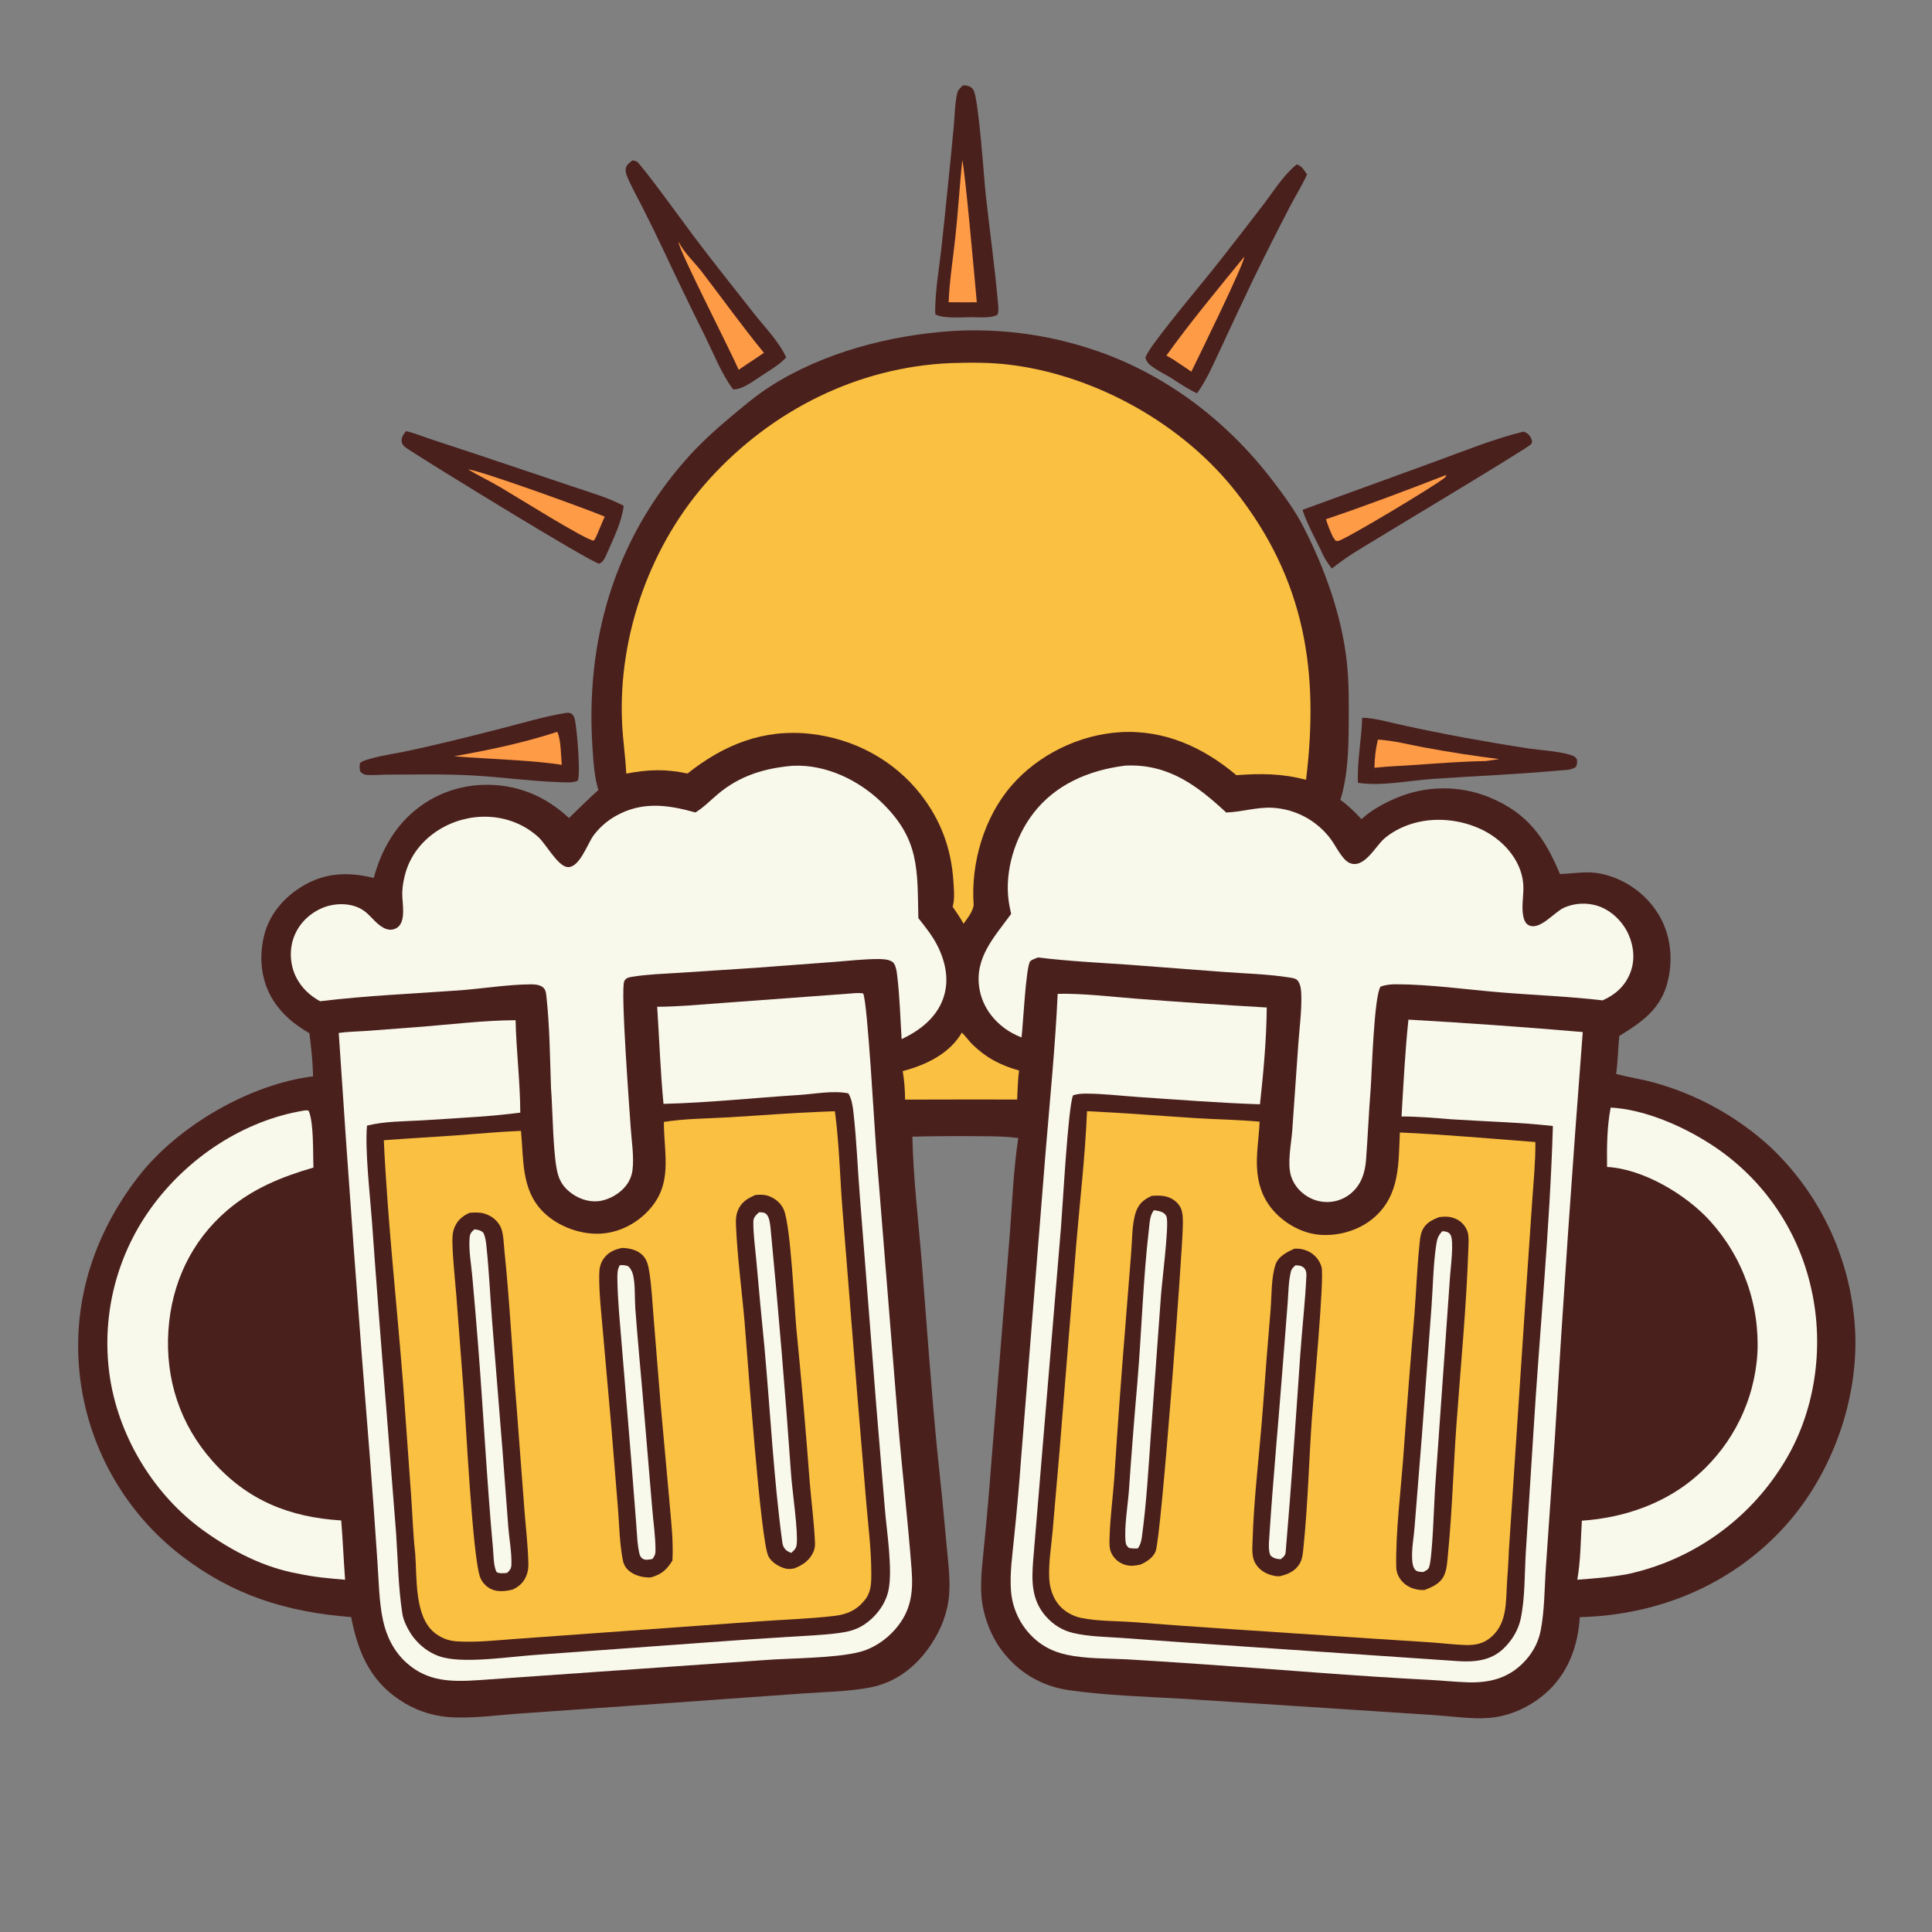
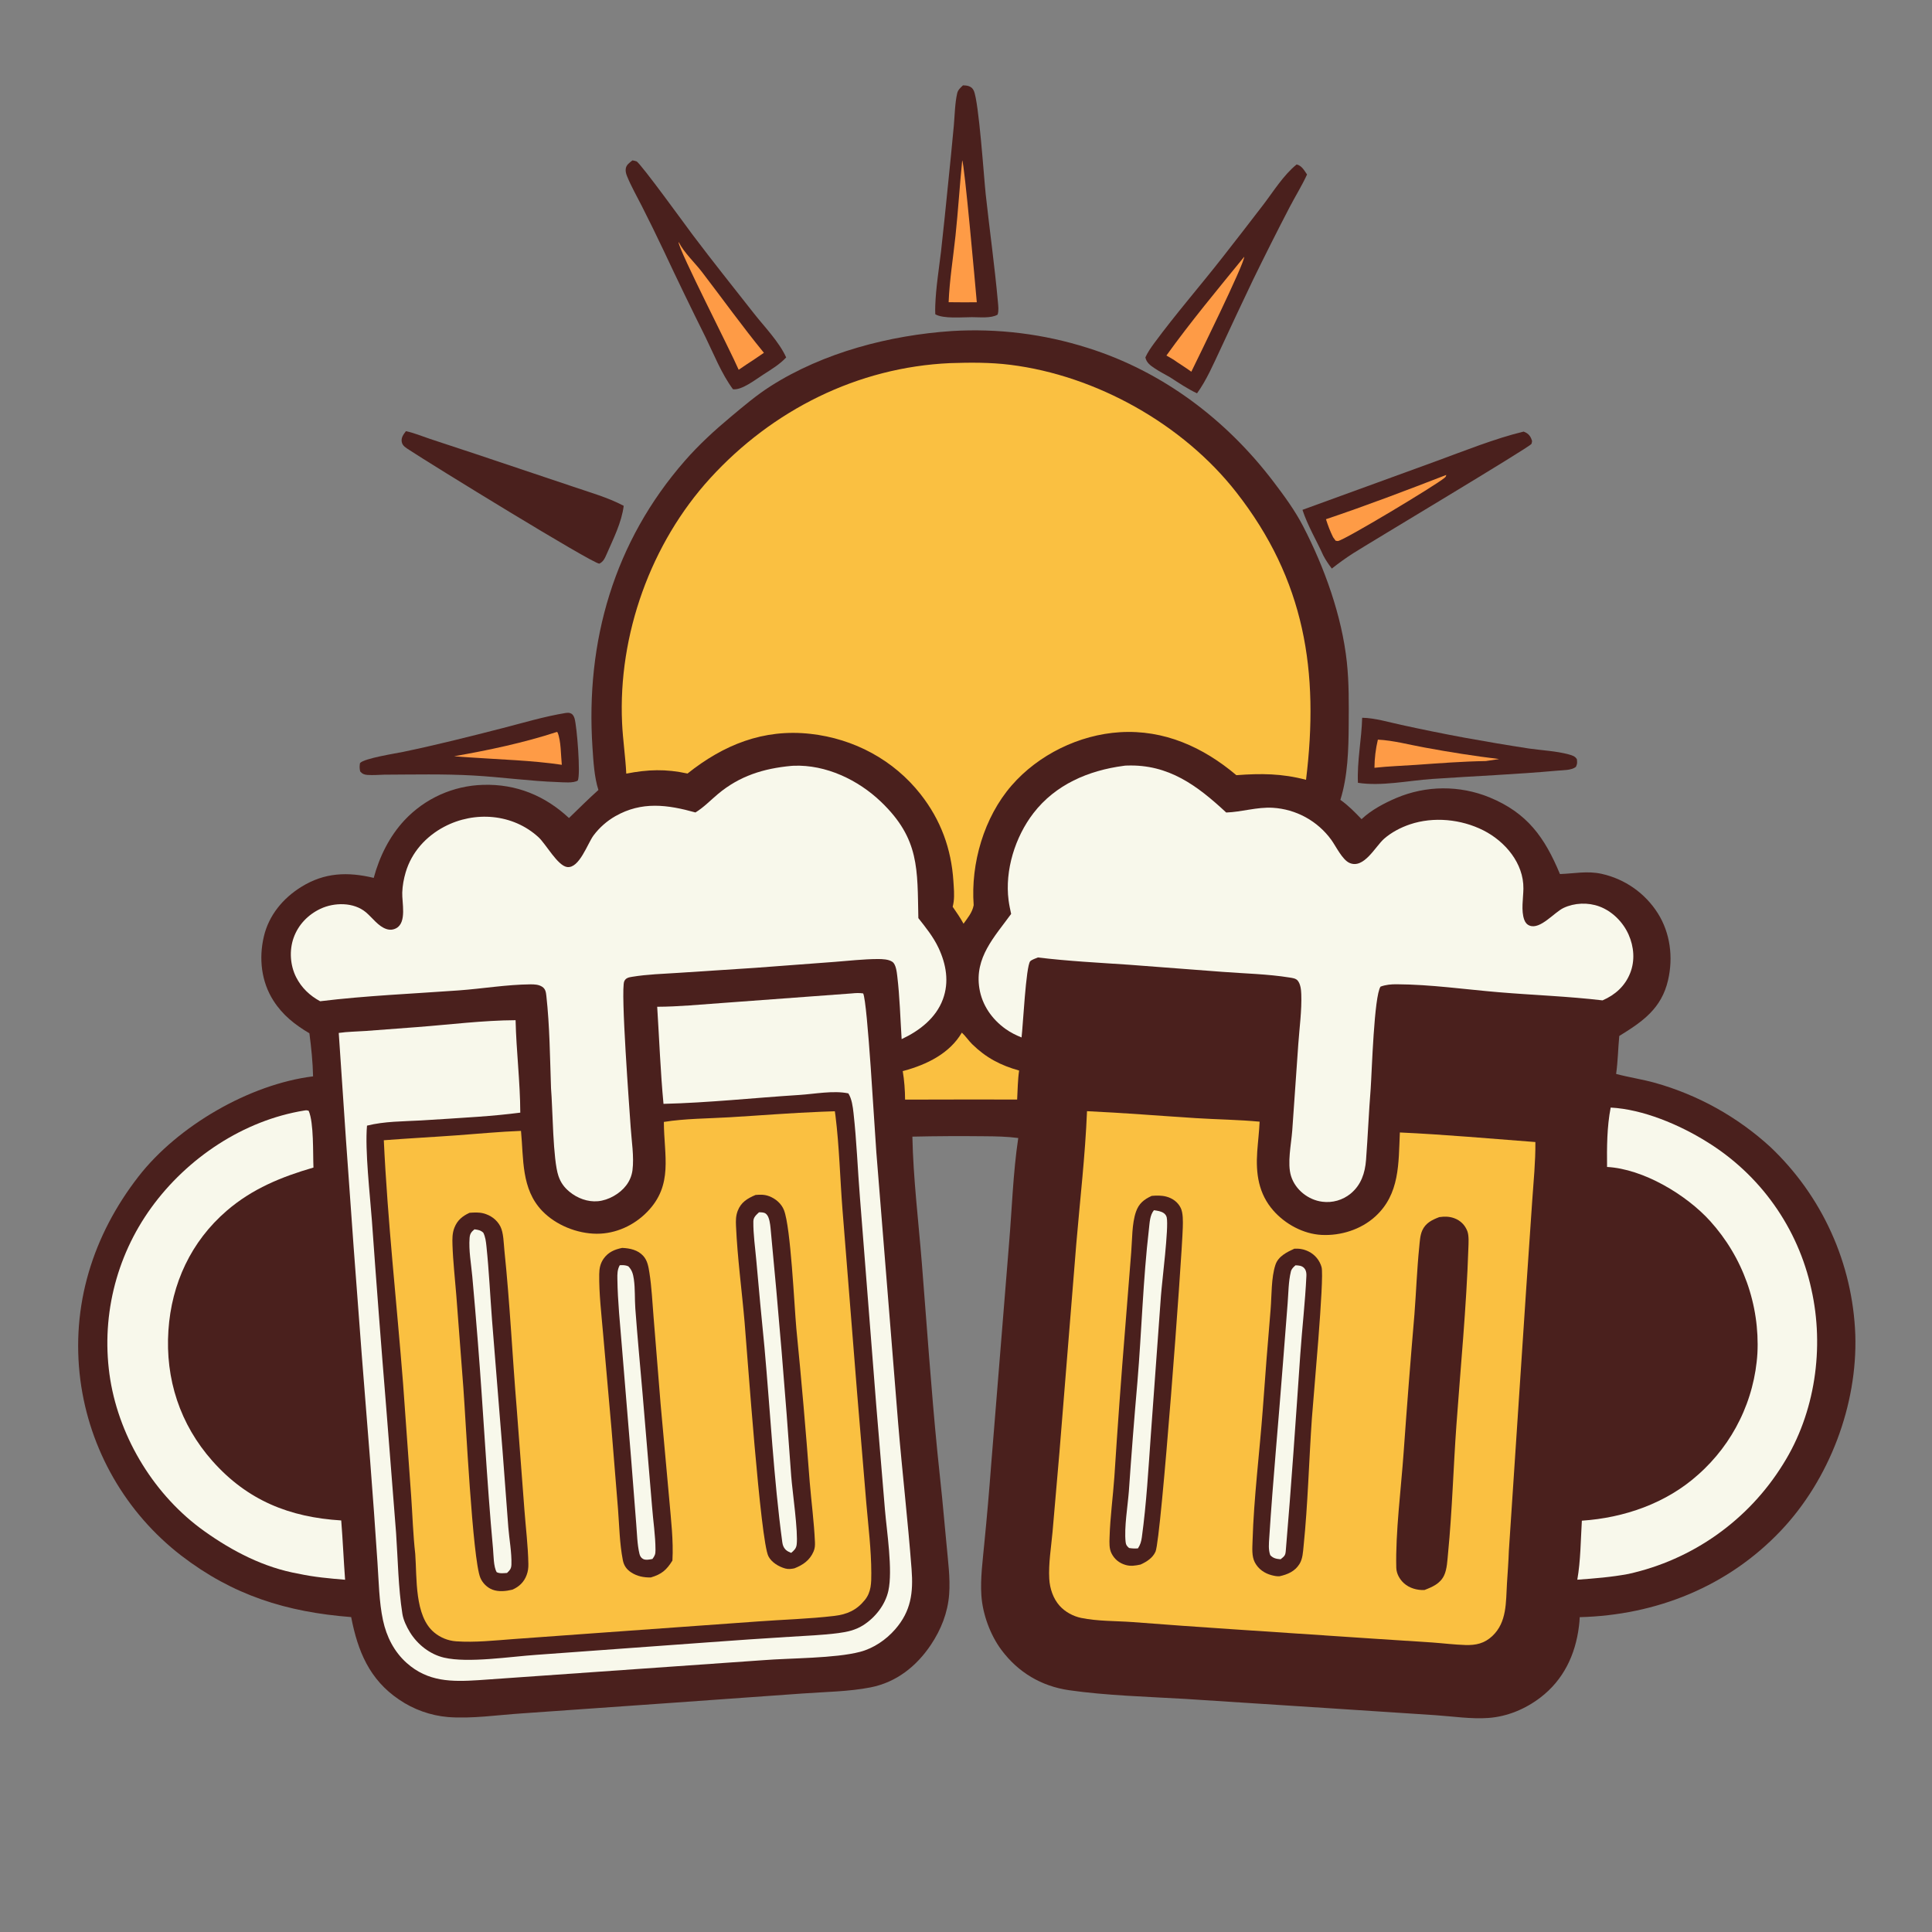
<svg xmlns="http://www.w3.org/2000/svg" height="1298.0pt" stroke-miterlimit="10" style="fill-rule:nonzero;clip-rule:evenodd;stroke-linecap:round;stroke-linejoin:round;" version="1.1" viewBox="0 0 1298 1298" width="1298.0pt" xml:space="preserve">
  <rect x="0" y="0" width="1298" height="1298" fill="#808080" stroke="none" />
  <defs />
  <clipPath id="ArtboardFrame">
    <rect height="1298" width="1298" x="0" y="0" />
  </clipPath>
  <g clip-path="url(#ArtboardFrame)" id="Untitled">
    <path d="M0 0L1298.48 0L1298.48 1298.48L0 1298.48L0 0Z" fill="#f8f8eb" fill-rule="nonzero" opacity="0" stroke="none" />
    <path d="M915.161 482.215C923.767 482.357 933.075 485.224 941.48 487.016C955.548 490.108 969.664 492.967 983.827 495.594C998.267 498.229 1012.74 500.66 1027.25 502.888C1035.89 504.135 1045.59 504.55 1053.98 506.855C1056.21 507.468 1058.22 508.008 1059.43 510.119C1059.63 512.469 1059.78 513.06 1058.74 515.259C1055.54 517.615 1050.36 517.382 1046.48 517.742C1018.43 520.291 990.237 521.402 962.145 523.34C946.131 524.445 928.183 528.375 912.319 525.92C911.669 511.503 914.789 496.697 915.161 482.215Z" fill="#4a201d" fill-rule="nonzero" opacity="1" stroke="none" />
    <path d="M925.713 496.921C935.956 497.404 947.055 500.413 957.178 502.229C973.764 505.318 990.427 507.9 1007.17 509.974L998.181 511.313C982.48 511.565 967.239 512.75 951.595 513.853C942.199 514.515 932.777 514.788 923.412 515.833C923.471 509.442 924.238 503.138 925.713 496.921Z" fill="#fe9b46" fill-rule="nonzero" opacity="1" stroke="none" />
    <path d="M379.981 479.018C381.47 478.873 382.257 478.697 383.658 479.362C384.919 479.961 385.61 481.357 386.002 482.647C387.57 487.792 390.213 520.303 388.175 524.411C385.272 526.292 378.305 525.556 374.81 525.437C355.912 524.8 336.907 522.084 317.989 521.016C298.143 519.896 277.918 520.385 258.027 520.459C254.38 520.578 250.587 520.876 246.946 520.635C244.79 520.493 243.374 519.956 241.963 518.248C241.534 516.123 241.501 514.83 241.857 512.693C244.59 509.466 265.715 506.218 270.908 505.133C293.366 500.445 315.455 494.884 337.668 489.179C351.622 485.596 365.757 481.34 379.981 479.018Z" fill="#4a201d" fill-rule="nonzero" opacity="1" stroke="none" />
    <path d="M374.131 491.75L374.574 492.034C376.966 497.544 376.793 507.636 377.449 513.824C357.14 510.818 336.057 510.301 315.563 508.855C312.074 508.662 308.59 508.346 305.107 508.076C328.03 504.064 351.994 499.015 374.131 491.75Z" fill="#fe9b46" fill-rule="nonzero" opacity="1" stroke="none" />
    <path d="M646.988 57.329C648.236 57.405 649.699 57.431 650.887 57.878C652.515 58.491 653.472 59.332 654.205 60.881C657.646 68.167 661.047 119.57 662.258 130.686C664.875 154.715 668.276 178.823 670.438 202.883C670.677 205.547 671.117 208.818 670.233 211.375C665.937 213.99 658.053 213.077 653.052 213.085C646.667 213.06 633.816 214.343 628.366 211.138C628.277 209.168 628.274 207.197 628.355 205.226C628.79 193.138 630.796 180.956 632.219 168.947C633.909 153.744 635.501 138.53 636.996 123.307C638.333 110.395 639.603 97.477 640.806 84.552C641.459 77.446 641.508 69.569 643.087 62.642C643.613 60.341 645.329 58.886 646.988 57.329Z" fill="#4a201d" fill-rule="nonzero" opacity="1" stroke="none" />
    <path d="M646.445 107.752C647.916 109.584 655.395 193.203 656.253 203.083L646.584 203.104L637.332 203.035C637.918 188.235 640.39 173.086 641.95 158.318C643.728 141.475 644.765 124.594 646.445 107.752Z" fill="#fe9b46" fill-rule="nonzero" opacity="1" stroke="none" />
    <path d="M1023.65 289.968C1024.3 290.249 1024.8 290.434 1025.39 290.775C1027.58 292.028 1028.64 293.96 1029.32 296.29C1029.16 296.955 1029.18 297.685 1028.84 298.282C1027.61 300.487 919.718 364.939 909.225 371.648C904.205 374.855 899.46 378.302 894.78 381.984C892.567 379.123 890.72 376.375 889.035 373.168C884.384 362.822 878.613 353.403 875.05 342.535L964.233 310.065C982.608 303.345 1004.9 294.409 1023.65 289.968Z" fill="#4a201d" fill-rule="nonzero" opacity="1" stroke="none" />
    <path d="M971.658 319.083C971.396 320.291 971.237 320.407 970.316 321.177C964.27 326.238 903.5 362.76 898.965 363.462C898.42 363.547 897.868 363.334 897.32 363.268L895.638 360.941C893.658 356.966 892.174 353.06 890.833 348.829C917.996 339.703 944.935 329.428 971.658 319.083Z" fill="#fe9b46" fill-rule="nonzero" opacity="1" stroke="none" />
    <path d="M272.731 289.675C278.106 290.795 283.542 293.091 288.761 294.827L319.975 305.144L384.308 326.718C395.802 330.673 408.315 334.142 419.035 339.828C417.629 351.008 412.202 361.657 407.755 371.892C406.482 374.668 405.561 377.347 402.632 378.685C398.026 378.64 289.073 311.642 274.968 302.299C272.826 300.879 270.397 299.631 269.911 296.884C269.396 293.98 271.059 291.86 272.731 289.675Z" fill="#4a201d" fill-rule="nonzero" opacity="1" stroke="none" />
-     <path d="M314.574 315.443C320.992 315.423 395.566 342.47 406.303 347.107C404.593 350.733 403.121 354.503 401.561 358.197C400.831 360.044 400.081 361.575 398.964 363.22C394.568 363.604 343.777 331.73 335.557 326.99C328.641 323.007 321.427 319.506 314.574 315.443Z" fill="#fe9b46" fill-rule="nonzero" opacity="1" stroke="none" />
    <path d="M871.135 110.484C874.618 111.28 876.229 114.509 878.13 117.239C874.706 124.714 870.208 131.917 866.404 139.224C858.07 155.221 849.918 171.487 841.994 187.689C834.591 203.194 827.283 218.743 820.067 234.337C815.348 244.322 810.714 255.284 804.213 264.248C797.794 261.235 791.93 257.241 785.983 253.408C782.562 251.495 779.03 249.619 775.76 247.457C772.867 245.547 770.251 243.667 769.512 240.115C771.069 236.709 773.197 233.614 775.413 230.608C789.898 210.937 806.131 192.345 821.201 173.08C830.415 161.324 839.563 149.517 848.645 137.659C855.592 128.576 862.233 117.704 871.135 110.484Z" fill="#4a201d" fill-rule="nonzero" opacity="1" stroke="none" />
    <path d="M835.931 172.495C835.953 177.361 804.753 240.741 800.38 249.738C797.24 247.427 793.888 245.335 790.64 243.173C788.498 241.527 785.98 240.234 783.653 238.856C799.269 217.005 818.84 193.433 835.931 172.495Z" fill="#fe9b46" fill-rule="nonzero" opacity="1" stroke="none" />
    <path d="M424.9 107.752C425.829 107.91 426.752 108.073 427.636 108.415C430.21 109.411 461.7 152.911 465.397 157.825C478.788 175.619 492.696 192.946 506.437 210.469C513.515 219.497 523.508 229.694 528.184 240.147C523.834 244.821 518.325 248.089 513.006 251.532C507.917 254.751 498.362 262.358 492.426 261.504C484.695 251.01 479.692 238.204 473.992 226.518C464.373 207.226 454.991 187.821 445.846 168.301C441.103 158.276 436.22 148.319 431.199 138.431C427.826 131.77 423.959 125.053 421.18 118.13C420.595 116.669 420.22 115.097 420.388 113.516C420.683 110.736 422.885 109.387 424.9 107.752Z" fill="#4a201d" fill-rule="nonzero" opacity="1" stroke="none" />
    <path d="M455.89 162.759L456.123 162.843C459.339 169.473 467.002 176.715 471.582 182.692C485.505 200.856 498.708 219.298 513.23 237.032L506.781 241.418C503.244 243.706 499.743 246.047 496.276 248.44C490.614 235.249 456.339 168.684 455.89 162.759Z" fill="#fe9b46" fill-rule="nonzero" opacity="1" stroke="none" />
    <path d="M639.571 222.398C647.253 221.934 654.938 221.823 662.629 222.065C670.317 222.307 677.98 222.902 685.618 223.849C693.253 224.796 700.829 226.091 708.346 227.735C715.862 229.378 723.287 231.363 730.622 233.69C781.066 249.503 823.905 281.927 855.685 323.782C862.905 333.291 870.031 342.997 875.532 353.627C889.832 381.253 901.541 413.803 904.871 444.842C906.371 458.824 906.192 472.877 906.11 486.919C906.013 503.572 905.533 521.384 900.518 537.378C905.769 541.054 910.335 545.731 914.75 550.346C921.286 544.18 929.971 539.588 938.183 536.088C939.412 535.567 940.654 535.077 941.908 534.619C943.162 534.159 944.426 533.73 945.701 533.332C946.976 532.934 948.26 532.568 949.554 532.235C950.846 531.902 952.145 531.599 953.452 531.329C954.761 531.058 956.075 530.82 957.393 530.615C958.713 530.411 960.037 530.238 961.365 530.098C962.693 529.958 964.024 529.85 965.357 529.774C966.691 529.701 968.025 529.659 969.361 529.649C970.696 529.64 972.031 529.664 973.364 529.72C974.698 529.777 976.029 529.867 977.359 529.99C978.689 530.112 980.015 530.266 981.337 530.453C982.659 530.641 983.975 530.862 985.286 531.116C986.599 531.367 987.904 531.652 989.202 531.968C990.497 532.284 991.785 532.633 993.066 533.014C994.346 533.394 995.616 533.805 996.876 534.247C998.136 534.69 999.384 535.163 1000.62 535.667C1026.16 546.149 1037.82 562.68 1048.04 587.223C1057.77 586.893 1066.37 584.944 1076.1 587.092C1077.06 587.306 1078.02 587.543 1078.97 587.803C1079.92 588.064 1080.87 588.348 1081.8 588.655C1082.74 588.962 1083.67 589.292 1084.59 589.644C1085.51 589.998 1086.42 590.374 1087.32 590.772C1088.23 591.17 1089.12 591.589 1090 592.031C1090.88 592.472 1091.75 592.935 1092.61 593.42C1093.47 593.905 1094.32 594.411 1095.15 594.937C1095.98 595.464 1096.8 596.011 1097.61 596.58C1098.42 597.146 1099.21 597.732 1099.99 598.338C1100.76 598.944 1101.53 599.57 1102.27 600.214C1103.02 600.858 1103.75 601.52 1104.47 602.2C1105.18 602.88 1105.88 603.577 1106.56 604.291C1107.24 605.005 1107.9 605.735 1108.54 606.482C1109.18 607.23 1109.81 607.992 1110.42 608.769C1111.02 609.547 1111.61 610.34 1112.18 611.147C1112.74 611.954 1113.29 612.774 1113.82 613.608C1122.2 626.919 1124.2 643.243 1120.68 658.486C1116.27 677.583 1103.64 686.323 1087.9 695.997C1087.08 704.516 1086.99 713.011 1085.78 721.507C1094.43 723.837 1103.36 725.104 1112.02 727.53C1115.6 728.538 1119.16 729.649 1122.68 730.863C1126.19 732.079 1129.67 733.396 1133.11 734.813C1136.56 736.231 1139.96 737.749 1143.31 739.364C1146.66 740.982 1149.97 742.695 1153.22 744.504C1156.47 746.315 1159.67 748.219 1162.81 750.215C1165.95 752.212 1169.03 754.298 1172.05 756.475C1175.07 758.651 1178.03 760.914 1180.92 763.263C1183.8 765.612 1186.62 768.043 1189.37 770.556C1191.52 772.589 1193.62 774.673 1195.66 776.807C1197.71 778.942 1199.71 781.125 1201.65 783.357C1203.59 785.588 1205.48 787.865 1207.31 790.187C1209.14 792.509 1210.92 794.875 1212.64 797.285C1214.35 799.694 1216.01 802.143 1217.61 804.632C1219.21 807.121 1220.75 809.648 1222.22 812.213C1223.7 814.778 1225.11 817.376 1226.46 820.007C1227.81 822.64 1229.09 825.304 1230.31 827.999C1231.53 830.695 1232.69 833.418 1233.78 836.168C1234.86 838.92 1235.88 841.696 1236.84 844.496C1237.79 847.298 1238.68 850.12 1239.49 852.963C1240.31 855.806 1241.05 858.668 1241.73 861.547C1242.41 864.428 1243.02 867.323 1243.55 870.233C1244.09 873.14 1244.56 876.06 1244.95 878.993C1245.35 881.925 1245.67 884.865 1245.92 887.812C1246.18 890.759 1246.36 893.712 1246.47 896.668C1248.01 943.968 1229.03 994.038 1196.44 1028.39C1160.83 1065.94 1112.75 1085.16 1061.33 1086.48C1061.25 1088.54 1061.07 1090.6 1060.8 1092.65C1058.4 1111.81 1050.42 1128.65 1034.83 1140.54C1024.78 1148.2 1012.77 1153.23 1000.1 1154.19C988.613 1155.06 975.754 1153.1 964.218 1152.32L894.935 1147.78L796 1141.38C770.963 1139.93 742.885 1139.11 718.191 1135.55C699.637 1132.87 684.004 1123.56 672.758 1108.45C665.268 1098.38 660.182 1084.46 659.336 1071.93C658.552 1060.37 660.268 1048.23 661.325 1036.71C663.064 1019.19 664.59 1001.65 665.905 984.084L677.855 836.302C679.881 812.594 680.569 788.065 684.106 764.564C676.546 763.564 668.939 763.428 661.327 763.382C645.208 763.2 629.09 763.286 612.974 763.641C613.548 791.588 617.114 820.868 619.35 848.849C622.72 891.043 625.601 933.415 629.769 975.532C632.012 996.192 634.06 1016.87 635.915 1037.57C636.878 1048.64 638.509 1060.02 637.682 1071.13C636.767 1083.43 632.255 1094.82 625.43 1105.02C615.761 1119.48 602.217 1130.25 584.907 1133.65C570.175 1136.54 554.261 1136.66 539.284 1137.76L453.354 1143.9L350.481 1151.14C334.496 1152.19 316.92 1154.84 301.003 1153.59C298.068 1153.34 295.164 1152.9 292.288 1152.27C289.411 1151.64 286.586 1150.83 283.812 1149.84C281.039 1148.86 278.34 1147.69 275.716 1146.36C273.092 1145.02 270.564 1143.52 268.133 1141.86C248.142 1128.41 240.338 1109.19 235.932 1086.43C192.493 1083.07 156.411 1071.79 121.66 1045.03C119.365 1043.26 117.114 1041.43 114.908 1039.54C112.702 1037.66 110.544 1035.72 108.433 1033.73C106.321 1031.74 104.26 1029.7 102.249 1027.61C100.237 1025.52 98.278 1023.38 96.371 1021.19C94.464 1019 92.612 1016.77 90.814 1014.5C89.016 1012.22 87.275 1009.9 85.59 1007.54C83.906 1005.17 82.28 1002.77 80.713 1000.33C79.145 997.887 77.639 995.408 76.193 992.893C74.747 990.377 73.363 987.827 72.042 985.244C70.72 982.662 69.462 980.049 68.269 977.404C67.075 974.758 65.947 972.086 64.883 969.386C63.82 966.687 62.824 963.963 61.893 961.215C60.963 958.466 60.101 955.697 59.306 952.907C58.511 950.116 57.785 947.308 57.128 944.482C56.47 941.656 55.882 938.816 55.363 935.961C54.845 933.106 54.396 930.24 54.017 927.363C47.499 877.271 62.323 829.903 93.142 790.301C119.445 756.5 167.556 728.451 210.336 723.14C210.135 713.562 209.112 703.714 207.869 694.216C198.073 688.394 189.936 682.027 183.722 672.315C175.527 659.506 173.821 643.916 177.259 629.221C180.612 614.886 190.126 603.453 202.492 595.804C218.118 586.141 233.632 585.64 251.084 589.806C254.893 575.639 261.665 561.839 271.76 551.059C272.607 550.153 273.476 549.27 274.366 548.408C275.257 547.546 276.168 546.707 277.1 545.89C278.032 545.074 278.984 544.281 279.956 543.512C280.927 542.743 281.917 541.998 282.925 541.276C283.933 540.556 284.958 539.861 286.001 539.191C287.044 538.522 288.103 537.879 289.177 537.261C290.251 536.644 291.34 536.053 292.445 535.488C293.547 534.926 294.664 534.39 295.794 533.88C296.925 533.372 298.068 532.892 299.221 532.44C300.375 531.989 301.539 531.566 302.713 531.172C303.889 530.778 305.074 530.414 306.268 530.078C307.459 529.741 308.659 529.435 309.868 529.161C311.076 528.884 312.29 528.638 313.51 528.422C314.73 528.206 315.955 528.019 317.184 527.862C318.413 527.707 319.646 527.582 320.883 527.487C322.118 527.394 323.355 527.331 324.594 527.297C346.785 526.612 366.148 534.548 382.267 549.587C388.834 543.222 395.232 536.855 402.04 530.732C399.244 522.14 398.667 511.365 398.062 502.322C393.269 430.74 412.624 363.836 460.202 309.475C469.635 298.696 480.057 289.152 491.044 279.982C499.614 272.83 508.149 265.55 517.574 259.53C553.204 236.773 597.77 225.216 639.571 222.398Z" fill="#4a201d" fill-rule="nonzero" opacity="1" stroke="none" />
    <path d="M646.199 693.759C648.688 696.035 650.694 699.118 653.148 701.525C662.451 710.645 672.225 715.757 684.693 719.232C683.744 725.596 683.73 732.279 683.363 738.709L646.045 738.689L608.071 738.766C608.034 732.461 607.548 725.824 606.491 719.61C606.775 719.536 607.059 719.465 607.341 719.388C622.525 715.277 637.999 707.813 646.199 693.759Z" fill="#fac041" fill-rule="nonzero" opacity="1" stroke="none" />
    <path d="M210.761 808.526C212.395 808.285 211.992 808.307 213.22 809.097C214.559 817.022 214.663 825.528 215.208 833.575L218.237 878.465C221.054 918.624 224.899 958.795 226.839 999.002C206.307 996.167 190.243 991.217 173.256 979.008C155.661 965.154 141.627 944.108 137.187 922.028C136.859 920.435 136.571 918.836 136.323 917.229C136.075 915.621 135.866 914.008 135.698 912.39C135.529 910.773 135.4 909.152 135.312 907.529C135.223 905.906 135.175 904.28 135.167 902.653C135.159 901.028 135.191 899.403 135.263 897.778C135.335 896.152 135.447 894.53 135.599 892.91C135.752 891.293 135.944 889.679 136.176 888.069C136.408 886.459 136.68 884.855 136.991 883.258C137.303 881.664 137.653 880.076 138.043 878.496C138.433 876.918 138.861 875.35 139.328 873.791C139.796 872.234 140.301 870.689 140.845 869.157C141.389 867.625 141.97 866.106 142.589 864.602C143.208 863.098 143.863 861.61 144.555 860.139C145.248 858.667 145.976 857.213 146.74 855.777C147.504 854.341 148.303 852.925 149.137 851.529C149.972 850.133 150.84 848.759 151.742 847.407C152.593 846.158 153.474 844.932 154.385 843.727C155.296 842.522 156.236 841.34 157.204 840.181C158.173 839.022 159.169 837.886 160.193 836.774C161.217 835.664 162.267 834.58 163.344 833.521C164.42 832.46 165.522 831.427 166.649 830.421C167.776 829.415 168.927 828.438 170.102 827.489C171.276 826.538 172.474 825.618 173.693 824.727C174.913 823.835 176.153 822.973 177.415 822.142C178.676 821.312 179.957 820.513 181.257 819.744C182.558 818.975 183.876 818.238 185.213 817.533C186.549 816.828 187.902 816.157 189.271 815.519C190.64 814.88 192.024 814.276 193.422 813.706C194.821 813.134 196.232 812.597 197.657 812.095C199.082 811.593 200.518 811.126 201.965 810.694C203.413 810.26 204.87 809.863 206.336 809.503C207.803 809.142 209.278 808.816 210.761 808.526Z" fill="#f8f8eb" fill-rule="nonzero" opacity="0" stroke="none" />
    <path d="M1076.97 806.554C1100.35 811.924 1118.68 820.318 1134.54 838.92C1151.7 859.048 1159.08 884.756 1156.98 911.007C1154.91 936.792 1142.67 958.531 1123.21 975.164C1121.14 976.85 1119 978.449 1116.81 979.963C1114.61 981.478 1112.35 982.903 1110.04 984.236C1107.73 985.57 1105.37 986.808 1102.95 987.953C1100.54 989.097 1098.09 990.143 1095.6 991.092C1093.1 992.041 1090.57 992.888 1088.01 993.632C1085.44 994.379 1082.86 995.021 1080.24 995.559C1077.63 996.097 1075 996.53 1072.35 996.857C1069.7 997.185 1067.04 997.407 1064.37 997.522L1076.97 806.554Z" fill="#f8f8eb" fill-rule="nonzero" opacity="0" stroke="none" />
    <path d="M204.528 746.085C205.699 745.878 206.263 745.886 207.384 746.293C210.926 754.385 210.176 774.927 210.596 784.412C189.126 790.646 169.532 798.61 152.363 813.399C128.344 834.087 115.248 862.366 113.149 893.786C110.967 926.464 120.906 956.957 142.698 981.534C166.224 1008.07 194.537 1019.37 229.25 1021.5C230.304 1034.76 230.878 1048.07 231.849 1061.34C221.311 1060.47 210.912 1059.55 200.56 1057.29C177.42 1053.22 156.229 1042.22 137.264 1028.7C104.18 1005.11 80.659 966.907 74.093 926.966C73.689 924.459 73.347 921.942 73.067 919.417C72.787 916.892 72.57 914.361 72.414 911.825C72.259 909.289 72.166 906.75 72.135 904.21C72.104 901.67 72.136 899.13 72.23 896.59C72.324 894.052 72.481 891.517 72.7 888.987C72.918 886.456 73.199 883.932 73.543 881.414C73.885 878.897 74.29 876.389 74.756 873.891C75.222 871.394 75.75 868.91 76.338 866.438C76.927 863.966 77.575 861.51 78.285 859.07C78.994 856.631 79.763 854.21 80.591 851.808C81.419 849.406 82.306 847.026 83.251 844.668C84.196 842.309 85.199 839.976 86.259 837.667C87.319 835.358 88.435 833.076 89.607 830.822C90.779 828.568 92.006 826.344 93.287 824.15C94.569 821.957 95.904 819.797 97.291 817.669C98.679 815.54 100.118 813.447 101.609 811.39C125.778 777.999 163.59 752.68 204.528 746.085Z" fill="#f8f8eb" fill-rule="nonzero" opacity="1" stroke="none" />
    <path d="M1082.12 744.113C1103.75 745.236 1128.28 755.615 1146.52 766.98C1148.74 768.34 1150.92 769.756 1153.07 771.228C1155.22 772.698 1157.33 774.222 1159.4 775.8C1161.47 777.376 1163.5 779.004 1165.49 780.684C1167.48 782.362 1169.43 784.091 1171.33 785.869C1173.23 787.646 1175.09 789.47 1176.9 791.342C1178.71 793.213 1180.47 795.128 1182.19 797.087C1183.9 799.047 1185.57 801.05 1187.18 803.093C1188.79 805.137 1190.35 807.221 1191.86 809.344C1193.37 811.466 1194.82 813.624 1196.22 815.82C1197.62 818.015 1198.96 820.245 1200.25 822.508C1201.54 824.772 1202.76 827.067 1203.94 829.393C1205.11 831.719 1206.22 834.072 1207.27 836.453C1208.32 838.834 1209.32 841.241 1210.25 843.673C1211.18 846.103 1212.05 848.556 1212.85 851.032C1213.66 853.508 1214.41 856.002 1215.09 858.513C1215.77 861.027 1216.39 863.556 1216.94 866.1C1225.81 905.372 1219.55 949.353 1197.98 983.642C1196.54 985.965 1195.05 988.249 1193.5 990.496C1191.95 992.744 1190.35 994.952 1188.69 997.119C1187.03 999.286 1185.32 1001.41 1183.55 1003.49C1181.79 1005.57 1179.97 1007.61 1178.11 1009.6C1176.24 1011.59 1174.32 1013.53 1172.36 1015.43C1170.39 1017.32 1168.38 1019.16 1166.32 1020.96C1164.27 1022.75 1162.17 1024.49 1160.02 1026.18C1157.88 1027.87 1155.69 1029.51 1153.47 1031.09C1151.24 1032.67 1148.98 1034.19 1146.68 1035.66C1144.38 1037.12 1142.04 1038.53 1139.67 1039.88C1137.29 1041.23 1134.89 1042.52 1132.45 1043.75C1130.02 1044.98 1127.55 1046.14 1125.05 1047.25C1122.56 1048.36 1120.04 1049.4 1117.49 1050.38C1114.94 1051.36 1112.37 1052.27 1109.78 1053.12C1107.19 1053.98 1104.57 1054.76 1101.94 1055.48C1099.31 1056.2 1096.66 1056.86 1094 1057.45C1082.63 1059.59 1071.23 1060.48 1059.7 1061.31C1061.96 1048.48 1061.97 1034.68 1062.76 1021.66C1091.25 1019.75 1119.5 1009.96 1140.91 990.723C1142.37 989.439 1143.78 988.118 1145.17 986.762C1146.56 985.408 1147.91 984.02 1149.23 982.6C1150.55 981.179 1151.84 979.727 1153.08 978.244C1154.33 976.759 1155.54 975.244 1156.72 973.7C1157.89 972.157 1159.03 970.585 1160.13 968.987C1161.22 967.388 1162.28 965.764 1163.3 964.114C1164.31 962.462 1165.29 960.787 1166.23 959.088C1167.16 957.388 1168.05 955.668 1168.9 953.925C1169.76 952.182 1170.56 950.42 1171.33 948.637C1172.09 946.857 1172.81 945.057 1173.49 943.239C1174.16 941.422 1174.8 939.589 1175.38 937.741C1175.97 935.892 1176.51 934.03 1177 932.155C1177.5 930.279 1177.95 928.394 1178.35 926.498C1178.75 924.6 1179.11 922.693 1179.42 920.778C1179.73 918.865 1179.99 916.944 1180.2 915.016C1180.42 913.089 1180.59 911.158 1180.7 909.222C1180.81 907.207 1180.86 905.19 1180.86 903.17C1180.86 901.153 1180.81 899.136 1180.71 897.118C1180.61 895.103 1180.46 893.09 1180.26 891.081C1180.07 889.073 1179.82 887.071 1179.52 885.074C1179.23 883.078 1178.88 881.089 1178.49 879.107C1178.1 877.128 1177.66 875.16 1177.16 873.203C1176.68 871.244 1176.14 869.299 1175.55 867.367C1174.97 865.435 1174.34 863.519 1173.66 861.619C1172.98 859.717 1172.25 857.834 1171.48 855.97C1170.71 854.105 1169.89 852.26 1169.03 850.436C1168.17 848.609 1167.26 846.806 1166.31 845.026C1165.36 843.247 1164.36 841.491 1163.32 839.758C1162.29 838.027 1161.21 836.322 1160.09 834.643C1158.97 832.965 1157.8 831.315 1156.6 829.694C1155.4 828.072 1154.16 826.481 1152.88 824.92C1151.6 823.36 1150.28 821.831 1148.93 820.335C1132.87 802.599 1104.05 785.338 1079.69 784.008C1079.55 770.796 1079.59 757.121 1082.12 744.113Z" fill="#f8f8eb" fill-rule="nonzero" opacity="1" stroke="none" />
    <path d="M572.159 667.432C574.873 667.165 577.211 667.006 579.913 667.423C582.88 673.37 587.522 758.272 588.77 774.243L603.4 956.013C606.142 988.791 609.938 1021.47 612.441 1054.27C613.637 1069.94 612.106 1082.42 601.385 1094.69C595.282 1101.68 586.892 1107.4 577.871 1109.77C560.973 1114.21 531.159 1113.91 512.662 1115.39L321.407 1128.81C303.422 1129.96 287.473 1129.99 273.204 1117.23C264.758 1109.68 259.698 1099.61 257.327 1088.64C254.643 1076.23 254.48 1062.24 253.588 1049.56C252.099 1027.04 250.479 1004.54 248.728 982.037C240.94 886.068 233.892 790.046 227.584 693.97C233.528 693.1 239.731 693.08 245.729 692.648L279.971 690.063C301.936 688.409 324.391 685.525 346.394 685.409C346.86 706.162 349.474 726.767 349.548 747.523C340.26 748.703 330.947 749.611 321.606 750.248C308.733 751.149 295.856 751.985 282.974 752.754C270.978 753.427 258.246 753.313 246.569 756.254C245.105 772.788 248.596 802.906 249.861 820.113C252.816 861.522 255.986 902.916 259.371 944.293L266.104 1029.93C267.345 1047.84 267.548 1066.48 270.326 1084.19C270.99 1088.43 273.21 1093.04 275.451 1096.67C280.517 1104.88 288.851 1111.45 298.307 1113.67C314.483 1117.46 342.987 1112.96 360.362 1111.79L475.276 1103.43C493.764 1102.05 512.259 1100.8 530.761 1099.66C541.519 1098.95 552.509 1098.59 563.195 1097.19C569.065 1096.43 574.714 1095.19 579.783 1091.99C587.971 1086.83 594.725 1078.29 596.842 1068.77C599.905 1054.97 595.759 1028.82 594.529 1014.15L588.679 943.921L577.745 804.571C576.223 785.699 575.535 766.582 573.432 747.784C572.947 743.451 572.304 738.317 569.96 734.578C559.973 732.478 547.162 734.998 537.001 735.64C506.659 737.567 476.143 740.886 445.763 741.619C443.712 719.922 442.925 698.135 441.53 676.39C455.941 676.339 470.341 674.887 484.709 673.89L572.159 667.432Z" fill="#f8f8eb" fill-rule="nonzero" opacity="1" stroke="none" />
-     <path d="M710.6 667.676C728.08 667.369 745.781 669.594 763.198 670.941C792.468 673.206 821.756 675.187 851.063 676.882C850.862 698.331 848.853 720.616 846.497 741.92C819.121 740.991 791.774 738.854 764.443 736.996C753.095 736.226 741.55 734.817 730.185 734.734C727.114 734.711 723.787 734.839 720.897 735.939C717.504 744.378 713.99 810.353 712.825 824.477L694.137 1048.23C693.06 1062.02 692.899 1074.73 702.533 1085.8C707.46 1091.45 713.654 1095.38 720.974 1097.1C731.293 1099.52 742.295 1099.66 752.853 1100.38L794.677 1103.4L979.869 1116.04C990.626 1116.72 1001.4 1115.68 1009.68 1108.01C1015.45 1102.67 1019.98 1095.47 1021.63 1087.74C1024.64 1073.69 1024.23 1057.39 1025.1 1042.98L1030.17 963.108C1034.36 894.251 1041.26 825.443 1043.3 756.499C1020.82 753.97 997.71 753.475 975.11 751.987C963.966 751.069 952.788 750.123 941.605 750.086C942.895 728.46 943.977 706.568 946.245 685.025C985.322 687.241 1024.36 690.023 1063.36 693.37C1056.32 784.164 1050.07 875.013 1044.63 965.918L1038.62 1052.6C1037.62 1066.67 1037.78 1081.78 1035.07 1095.6C1033.36 1104.34 1028.85 1111.94 1022.44 1118.08C1012.1 1127.98 999.784 1130.7 985.881 1130.25C977.468 1129.97 969.066 1129.07 960.656 1128.63C909.651 1126.02 858.744 1121.57 807.782 1118.1C790.9 1116.9 774.013 1115.81 757.118 1114.81C743.9 1114.14 729.799 1114.52 716.851 1111.77C707.017 1109.67 698.743 1105.33 691.91 1097.9C690.999 1096.92 690.13 1095.89 689.304 1094.83C688.478 1093.78 687.698 1092.68 686.963 1091.56C686.228 1090.44 685.541 1089.28 684.903 1088.1C684.265 1086.92 683.677 1085.71 683.139 1084.48C682.601 1083.25 682.115 1082 681.681 1080.73C681.247 1079.46 680.866 1078.17 680.539 1076.87C680.213 1075.57 679.941 1074.25 679.723 1072.93C679.507 1071.6 679.346 1070.27 679.24 1068.93C678.291 1056.92 680.246 1044.25 681.385 1032.27C683.236 1014.41 684.812 996.528 686.113 978.622L702.414 774.808C705.349 739.181 708.949 703.38 710.6 667.676Z" fill="#f8f8eb" fill-rule="nonzero" opacity="1" stroke="none" />
    <path d="M754.839 514.532C756.163 514.344 755.612 514.39 757.07 514.336C785.193 513.341 804.429 527.866 823.827 545.883C834.339 545.519 844.395 542.101 855.073 542.695C856.039 542.752 857.002 542.836 857.962 542.948C858.924 543.058 859.883 543.195 860.838 543.36C861.79 543.523 862.738 543.712 863.682 543.928C864.625 544.144 865.562 544.387 866.492 544.655C867.422 544.923 868.343 545.216 869.256 545.536C870.171 545.855 871.076 546.198 871.97 546.568C872.864 546.937 873.748 547.33 874.621 547.747C875.494 548.165 876.355 548.608 877.204 549.074C878.052 549.538 878.887 550.026 879.707 550.537C880.529 551.05 881.336 551.585 882.128 552.14C882.919 552.696 883.695 553.274 884.455 553.873C885.214 554.473 885.957 555.094 886.682 555.734C887.408 556.374 888.115 557.033 888.805 557.711C889.494 558.391 890.164 559.089 890.813 559.805C891.465 560.523 892.096 561.257 892.706 562.007C893.314 562.759 893.902 563.528 894.47 564.312C897.596 568.667 901.824 577.626 906.66 579.751C916.363 584.019 924.003 568.653 929.933 563.479C934.862 559.18 941.071 555.936 947.245 553.853C963.131 548.497 981.679 550.352 996.559 557.859C1011.16 565.221 1023.71 579.93 1023.49 597.01C1023.41 603.525 1021.79 611.881 1024.1 618.03C1024.8 619.879 1025.9 621.221 1027.79 621.917C1034.94 624.545 1044.21 612.944 1050.46 609.994C1057.85 606.505 1066.9 606.176 1074.54 609.006C1083.19 612.216 1090.44 619.521 1094.16 627.895C1097.78 636.064 1098.56 645.406 1095.2 653.813C1091.72 662.548 1085.14 668.403 1076.66 672.097C1053.52 669.352 1030.03 668.568 1006.78 666.608C984.23 664.707 961.059 661.388 938.437 661.272C934.635 661.252 931.118 661.536 927.509 662.857C923.145 669.358 921.693 719.863 920.88 731.467C919.605 747.392 918.971 763.366 917.763 779.297C917.099 788.057 914.462 796.112 907.441 801.909C906.784 802.448 906.101 802.954 905.392 803.426C904.682 803.896 903.95 804.328 903.196 804.724C902.444 805.12 901.673 805.476 900.883 805.793C900.093 806.111 899.289 806.387 898.471 806.62C897.653 806.854 896.824 807.047 895.985 807.196C895.147 807.346 894.305 807.452 893.456 807.515C892.607 807.579 891.758 807.599 890.907 807.574C890.057 807.55 889.209 807.482 888.364 807.372C878.948 806.199 870.257 799.32 867.398 790.197C864.671 781.485 867.518 768.722 868.185 759.562L872.268 701.209C873.044 690.35 874.646 678.828 874.254 667.986C874.149 665.017 873.791 661.116 871.802 658.76C870.572 657.302 868.216 657.035 866.392 656.743C851.743 654.387 836.254 654.069 821.443 652.941L758.837 648.176C738.365 646.781 717.698 645.747 697.328 643.269C695.99 643.823 693.089 644.761 692.131 645.843C689.27 649.071 687.261 689.432 686.332 696.999C682.539 695.493 678.916 693.677 675.592 691.305C666.398 684.741 659.791 675.257 657.984 664.002C654.652 643.266 668.136 629.446 679.326 614.012C678.666 610.983 678.007 607.909 677.609 604.835C674.995 584.735 682.016 562.272 694.282 546.346C709.128 527.065 731.256 517.654 754.839 514.532Z" fill="#f8f8eb" fill-rule="nonzero" opacity="1" stroke="none" />
    <path d="M531.517 514.569C532.076 514.519 532.636 514.484 533.196 514.461C554.893 513.606 576.535 523.954 591.929 538.709C617.976 563.672 616.262 584.099 616.99 616.825C621.973 623.136 627.071 629.455 630.514 636.777C635.689 647.778 637.791 659.706 633.481 671.353C628.787 684.036 617.646 692.592 605.761 698.127C604.852 684.073 604.499 669.708 602.814 655.734C602.485 653.004 601.939 647.955 599.618 646.264C597.126 644.448 592.711 644.306 589.682 644.32C580.09 644.36 570.332 645.505 560.757 646.233L507.028 650.259L455.796 653.603C445.505 654.276 434.873 654.569 424.698 656.254C422.411 656.632 420.433 656.97 419.399 659.274C416.796 665.062 422.984 746.071 423.709 757.271C424.303 766.446 426.096 777.212 424.922 786.25C424.797 787.178 424.612 788.095 424.365 789C424.121 789.904 423.818 790.788 423.456 791.651C423.092 792.515 422.675 793.352 422.203 794.163C421.731 794.972 421.209 795.747 420.635 796.487C416.381 802.068 408.772 806.384 401.703 807.029C394.833 807.654 387.84 805.011 382.581 800.653C378.989 797.678 376.714 794.527 375.199 790.103C371.409 779.016 371.386 745.133 370.196 731.055C369.491 710.523 369.318 689.395 367.059 668.989C366.792 666.588 366.468 664.434 364.348 663.011C361.996 661.428 359.004 661.3 356.276 661.326C340.436 661.476 324.064 664.241 308.195 665.395C277.245 667.639 245.869 668.915 215.086 672.68C208.155 668.946 202.566 663.633 198.982 656.569C194.917 648.56 194.249 638.501 197.283 630.012C200.4 621.286 206.945 614.509 215.281 610.571C224.586 606.179 237.647 606.031 245.826 612.901C250.155 616.541 254.225 622.488 259.739 624.204C262.021 624.917 264.245 624.721 266.335 623.542C273.381 619.564 270.008 606.36 270.249 599.646C270.414 595.058 271.256 590.418 272.559 586.022C276.544 572.574 286.144 561.936 298.466 555.438C318.881 544.675 344.592 546.647 361.842 562.533C366.721 567.025 374.588 581.567 380.956 582.493C389.201 583.695 394.739 566.639 398.813 561.22C400.78 558.604 402.989 556.214 405.442 554.049C407.895 551.884 410.541 549.989 413.381 548.363C431.162 538.217 448.471 540.598 467.232 545.846C472.787 542.468 477.404 537.586 482.379 533.429C496.896 521.3 512.892 516.322 531.517 514.569Z" fill="#f8f8eb" fill-rule="nonzero" opacity="1" stroke="none" />
    <path d="M551.921 746.912L560.888 746.591C561.036 747.538 561.169 748.488 561.289 749.441C563.877 770.185 564.371 791.637 566.002 812.524L575.799 935.252L582.027 1009.92C583.374 1025.4 585.349 1041.21 585.38 1056.76C585.394 1063.36 585.4 1069.53 581.087 1074.89C575.532 1081.79 569.145 1084.63 560.453 1085.65C543.428 1087.66 526.051 1088.11 508.949 1089.38L399.203 1097.27L345.22 1101.18C332.523 1102.12 319.086 1103.61 306.382 1102.7C305.037 1102.6 303.708 1102.4 302.393 1102.09C301.079 1101.78 299.797 1101.38 298.549 1100.87C297.299 1100.36 296.096 1099.76 294.94 1099.06C293.785 1098.37 292.691 1097.58 291.659 1096.72C278.347 1085.64 280.177 1059.82 278.98 1044.01C277.551 1031.37 277.149 1018.43 276.278 1005.73L270.8 929.464C266.526 875.044 260.418 820.607 257.859 766.068C274.228 764.795 290.624 763.943 306.999 762.758C321.325 761.721 335.674 760.306 350.025 759.772C351.852 778.65 350.119 798.783 364.274 813.538C373.44 823.088 387.746 828.833 400.93 828.881C413.673 828.932 425.905 823.309 434.759 814.248C452.54 796.055 446.087 776.45 446.008 753.757C460.16 751.481 475.654 751.495 490.028 750.64C510.668 749.415 531.256 747.722 551.921 746.912Z" fill="#fac041" fill-rule="nonzero" opacity="1" stroke="none" />
    <path d="M417.998 838.397C423.246 838.624 428.59 839.752 432.247 843.861C435.046 847.003 435.688 851.16 436.319 855.178C437.833 864.807 438.262 874.771 439.069 884.486L443.823 943.324L449.667 1007.76C450.81 1021.24 452.514 1034.93 451.764 1048.46C447.766 1054.84 444.505 1057.66 437.225 1059.81C432.466 1059.87 428.014 1059.03 423.976 1056.36C420.944 1054.36 419.166 1051.81 418.464 1048.25C416.282 1037.2 416.083 1025.23 415.216 1014L410.838 960.088L405.121 895.297C404.007 882.398 402.419 869.032 402.584 856.09C402.635 852.22 403.277 848.83 405.57 845.594C408.67 841.218 412.921 839.431 417.998 838.397Z" fill="#4a201d" fill-rule="nonzero" opacity="1" stroke="none" />
    <path d="M416.381 850.032C418.578 849.927 420.072 849.898 422.121 850.745C424.63 853.265 425.337 855.953 425.846 859.423C426.783 865.85 426.36 872.66 426.84 879.161C428.244 898.181 430.042 917.235 431.693 936.238L438.055 1011.92C438.777 1021.65 440.388 1031.64 440.385 1041.38C440.385 1044.22 439.967 1045.18 438.347 1047.38C436.498 1047.75 433.773 1048.33 432.054 1047.38C430.696 1046.64 429.985 1045.43 429.627 1043.95C428.073 1037.54 427.988 1030.17 427.425 1023.59L423.965 979.414L417.813 904.75C416.603 889.688 414.989 874.428 414.787 859.32C414.742 855.951 414.688 853.078 416.381 850.032Z" fill="#f8f8eb" fill-rule="nonzero" opacity="1" stroke="none" />
    <path d="M507.619 802.821C510.813 802.551 513.662 802.494 516.708 803.647C521.084 805.301 525.005 808.625 526.727 813.069C531.279 824.821 533.586 876.706 535.012 892.518C538.414 926.843 541.408 961.204 543.993 995.601C545.093 1009.01 546.926 1022.59 547.511 1036.01C547.61 1038.29 547.502 1040.22 546.59 1042.35C544.033 1048.3 539.513 1051.38 533.699 1053.68C531.585 1054.1 529.631 1054.37 527.517 1053.77C523.198 1052.56 518.39 1049.7 516.262 1045.59C510.895 1035.22 502.141 910.262 500.257 888.401C498.402 866.887 495.438 845.188 494.478 823.628C494.319 820.067 494.327 816.911 495.614 813.527C497.839 807.679 502.183 805.136 507.619 802.821Z" fill="#4a201d" fill-rule="nonzero" opacity="1" stroke="none" />
    <path d="M509.943 814.464C510.366 814.476 510.79 814.467 511.21 814.493C513.111 814.609 514.222 814.791 515.424 816.379C516.904 818.337 517.436 822.463 517.674 824.901C523.018 880.482 527.652 936.124 531.577 991.825C532.358 1001.99 536.367 1029.45 535.219 1037.87C534.876 1040.4 533.412 1041.74 531.531 1043.3C530.19 1042.73 528.844 1042.16 527.801 1041.11C526.448 1039.75 525.837 1038.08 525.585 1036.2C519.785 993.246 517.51 948.276 513.58 904.975C511.654 885.661 509.84 866.336 508.139 847C507.383 838.331 506.025 829.296 506.133 820.61C506.167 817.763 508.014 816.317 509.943 814.464Z" fill="#f8f8eb" fill-rule="nonzero" opacity="1" stroke="none" />
    <path d="M315.441 814.811C318.535 814.578 321.663 814.393 324.7 815.161C329.599 816.396 333.858 819.457 336.191 824.023C338.35 828.25 338.381 835.371 338.881 840.175C342.55 875.354 344.215 910.882 347.144 946.145L352.332 1014.5C353.239 1026.51 354.767 1038.7 354.98 1050.74C355.029 1053.39 354.747 1055.66 353.821 1058.16C352.068 1062.9 348.778 1066.06 344.198 1068.02C339.916 1069.03 335.054 1069.58 330.846 1067.99C327.28 1066.63 324.226 1063.59 322.734 1060.08C317.469 1047.69 312.866 952.859 311.304 932.339L306.564 870.217C305.686 858.951 304.354 847.586 303.993 836.297C303.868 832.365 303.817 828.58 305.277 824.858C307.258 819.8 310.644 817.039 315.441 814.811Z" fill="#4a201d" fill-rule="nonzero" opacity="1" stroke="none" />
    <path d="M318.762 825.912C321.197 826.253 322.856 826.455 324.7 828.177C326.124 831.007 326.479 834.121 326.809 837.24C328.55 853.797 329.303 870.509 330.585 887.111L337.657 975.033L341.515 1026.24C342.166 1034.31 343.837 1043.07 343.592 1051.09C343.507 1053.96 342.555 1054.87 340.649 1056.78C338.327 1056.91 335.855 1057.33 333.71 1056.27C331.534 1052.59 331.639 1044.94 331.238 1040.61C326.99 994.408 324.749 948.004 321.055 901.758C319.894 887.012 318.643 872.273 317.302 857.542C316.549 849.248 314.832 839.974 315.492 831.714C315.716 828.876 316.62 827.685 318.762 825.912Z" fill="#f8f8eb" fill-rule="nonzero" opacity="1" stroke="none" />
    <path d="M730.299 746.534C754.711 747.648 779.05 749.657 803.437 751.205C817.675 752.112 832.081 752.248 846.267 753.592C845.963 760.317 845.131 767.034 844.656 773.754C843.625 788.387 845.517 802.017 855.575 813.402C863.574 822.46 875.703 829.043 887.876 829.665C900.755 830.327 914.274 826.085 923.889 817.365C940.562 802.238 939.545 781.505 940.488 760.84C970.788 762.227 1001.28 764.98 1031.53 767.27C1031.66 780.482 1030.31 793.714 1029.4 806.887L1025.31 866.719L1013.72 1041.88C1013.48 1049.22 1012.89 1056.58 1012.44 1063.91C1011.68 1076.32 1012.51 1089.83 1002.64 1099.13C997.298 1104.16 991.572 1105.41 984.483 1105.19C977.022 1104.96 969.561 1104.02 962.111 1103.48L921.923 1100.87L827.921 1094.59C805.592 1093.11 783.272 1091.51 760.962 1089.78C749.625 1088.96 737.459 1089.27 726.358 1086.99C720.993 1085.88 715.598 1082.95 711.93 1078.87C707.551 1073.99 705.307 1067.23 704.94 1060.75C704.358 1050.46 706.216 1039.5 707.142 1029.21L711.788 975.604L723.088 835.777C725.594 805.992 729.091 776.43 730.299 746.534Z" fill="#fac041" fill-rule="nonzero" opacity="1" stroke="none" />
    <path d="M869.6 838.928C873.104 838.752 876.044 839.266 879.218 840.832C879.743 841.091 880.252 841.377 880.747 841.69C881.239 842.004 881.715 842.342 882.173 842.704C882.631 843.068 883.07 843.454 883.489 843.864C883.905 844.275 884.3 844.706 884.673 845.156C885.047 845.607 885.394 846.076 885.716 846.563C886.04 847.051 886.337 847.555 886.606 848.074C886.876 848.593 887.119 849.125 887.333 849.668C887.547 850.212 887.732 850.766 887.887 851.331C889.87 858.573 882.275 939.821 881.372 952.95C879.4 981.534 878.712 1010.39 875.791 1038.89C875.379 1042.9 875.212 1047.27 873.038 1050.77C869.978 1055.7 865.102 1057.78 859.675 1058.99C857.812 1059.12 856.087 1058.74 854.291 1058.27C849.552 1057.04 845.438 1054.17 843.108 1049.8C840.838 1045.54 841.386 1039.98 841.519 1035.3C842.349 1006.61 846.247 975.661 848.401 946.773C849.998 924.412 851.747 902.062 853.649 879.724C854.413 870.475 854.007 858.349 856.919 849.683C858.826 844.017 864.577 841.224 869.6 838.928Z" fill="#4a201d" fill-rule="nonzero" opacity="1" stroke="none" />
    <path d="M870.376 850.08C872.544 850.2 874.584 850.251 876.184 851.939C876.462 852.231 876.706 852.558 876.9 852.91C877.63 854.232 877.755 855.783 877.689 857.255C876.883 874.777 874.794 892.496 873.584 910.027C870.546 954.039 867.566 998.193 863.818 1042.15C863.554 1045.25 862.679 1045.65 860.366 1047.59C857.473 1047.31 855.493 1047.01 853.422 1044.84C852.049 1041.15 852.501 1036.95 852.748 1033.09C855.249 993.982 858.994 954.877 861.954 915.789L865.077 875.763C865.634 868.813 865.614 861.054 867.259 854.311C867.714 852.444 868.984 851.308 870.376 850.08Z" fill="#f8f8eb" fill-rule="nonzero" opacity="1" stroke="none" />
    <path d="M773.728 803.457C776.97 803.139 780.471 803.091 783.633 803.946C787.807 805.077 791.291 807.586 793.243 811.512C794.927 814.902 794.76 820.715 794.655 824.486C794.078 845.242 780.133 1033.69 776.342 1042.41C774.481 1046.69 770.333 1049.3 766.259 1051.13C762.826 1051.87 759.655 1052.4 756.214 1051.4C751.97 1050.16 748.705 1047.54 746.733 1043.56C745.113 1040.3 745.341 1036.37 745.452 1032.8C745.866 1019.31 747.73 1005.7 748.682 992.212C750.832 958.76 753.264 925.328 755.979 891.916L759.993 841.38C760.701 832.899 760.408 822.073 763.21 814.075C765.148 808.546 768.54 805.844 773.728 803.457Z" fill="#4a201d" fill-rule="nonzero" opacity="1" stroke="none" />
    <path d="M775.254 813.081C777.456 813.393 780.155 813.726 781.985 815.115C782.968 815.862 783.625 816.803 783.872 818.005C785.278 824.878 780.718 860.585 779.974 870.6L773.208 963.671C771.572 986.563 770.259 1010.13 767.134 1032.85C766.744 1035.68 766.094 1037.87 764.52 1040.27C762.417 1040.43 760.661 1040.35 758.576 1040.02C757.075 1038.69 756.459 1038.01 756.237 1035.95C755.194 1026.27 757.647 1011.88 758.417 1001.92C760.106 977.427 762.022 952.948 764.165 928.487C767.031 894.283 767.929 859.704 771.91 825.619C772.399 821.437 772.495 816.445 775.254 813.081Z" fill="#f8f8eb" fill-rule="nonzero" opacity="1" stroke="none" />
    <path d="M966.964 817.712C970.495 817.201 973.78 817.229 977.167 818.499C981.233 820.025 984.236 823.031 985.805 827.083C986.998 830.171 986.626 835.22 986.518 838.499C985.214 878.198 981.307 918.028 978.463 957.65C976.408 986.219 975.655 1014.99 972.868 1043.5C972.405 1048.21 972.223 1054.2 970.189 1058.47C967.572 1063.97 962.347 1066.19 957.002 1068.24C952.146 1068.48 946.836 1066.99 943.19 1063.65C940.318 1061.03 938.193 1057.24 938.087 1053.31C937.468 1029.96 941.332 999.835 943.02 975.863C945.21 944.926 947.627 914.007 950.271 883.105C951.447 868.029 951.97 852.873 953.502 837.834C953.865 834.257 954.033 830.029 955.513 826.713C957.775 821.65 962.094 819.553 966.964 817.712Z" fill="#4a201d" fill-rule="nonzero" opacity="1" stroke="none" />
-     <path d="M968.933 827.23C969.444 827.23 969.922 827.213 970.433 827.287C972.209 827.54 973.3 827.884 974.368 829.37C977.102 833.169 974.561 851.816 974.212 857.354L964.1 1000.55C963.486 1009.45 962.455 1045.74 960.21 1052.65C959.522 1054.77 957.96 1055.14 956.144 1056.17C954.666 1056.06 952.732 1056.08 951.47 1055.24C949.169 1053.7 948.842 1049.67 948.725 1047.19C948.39 1040.07 949.902 1032.63 950.407 1025.51L955.314 964.236L961.719 878.297C962.736 864.426 962.869 850.325 964.867 836.556C965.455 832.507 966.123 830.293 968.933 827.23Z" fill="#f8f8eb" fill-rule="nonzero" opacity="1" stroke="none" />
    <path d="M638.396 243.959C651.822 243.508 665.383 243.426 678.735 245.091C736.402 252.281 794.766 284.93 830.563 330.679C876.76 389.713 886.367 451.128 877.448 523.911C861.136 519.626 847.302 519.558 830.646 520.797C808.31 501.948 782.139 490.094 752.37 491.932C725.025 493.623 697.652 507.017 679.669 527.696C661.104 549.045 652.086 580.07 654.16 608.133C653.262 613.046 650.168 616.603 647.341 620.595C645.187 616.606 642.627 612.941 640.05 609.216C640.345 608.02 640.598 606.818 640.743 605.59C641.269 601.172 640.814 596.376 640.53 591.944C639.132 570.21 632.029 550.864 618.527 533.657C600.357 510.5 573.657 496.291 544.525 493.04C512.926 489.514 486.178 500.365 461.899 519.697C447.249 516.515 435.347 516.933 420.757 519.76C420.203 508.403 418.47 497.109 417.941 485.738C415.191 426.499 437.259 364.922 477.239 321.18C519.027 275.464 576.171 246.714 638.396 243.959Z" fill="#fac041" fill-rule="nonzero" opacity="1" stroke="none" />
  </g>
</svg>